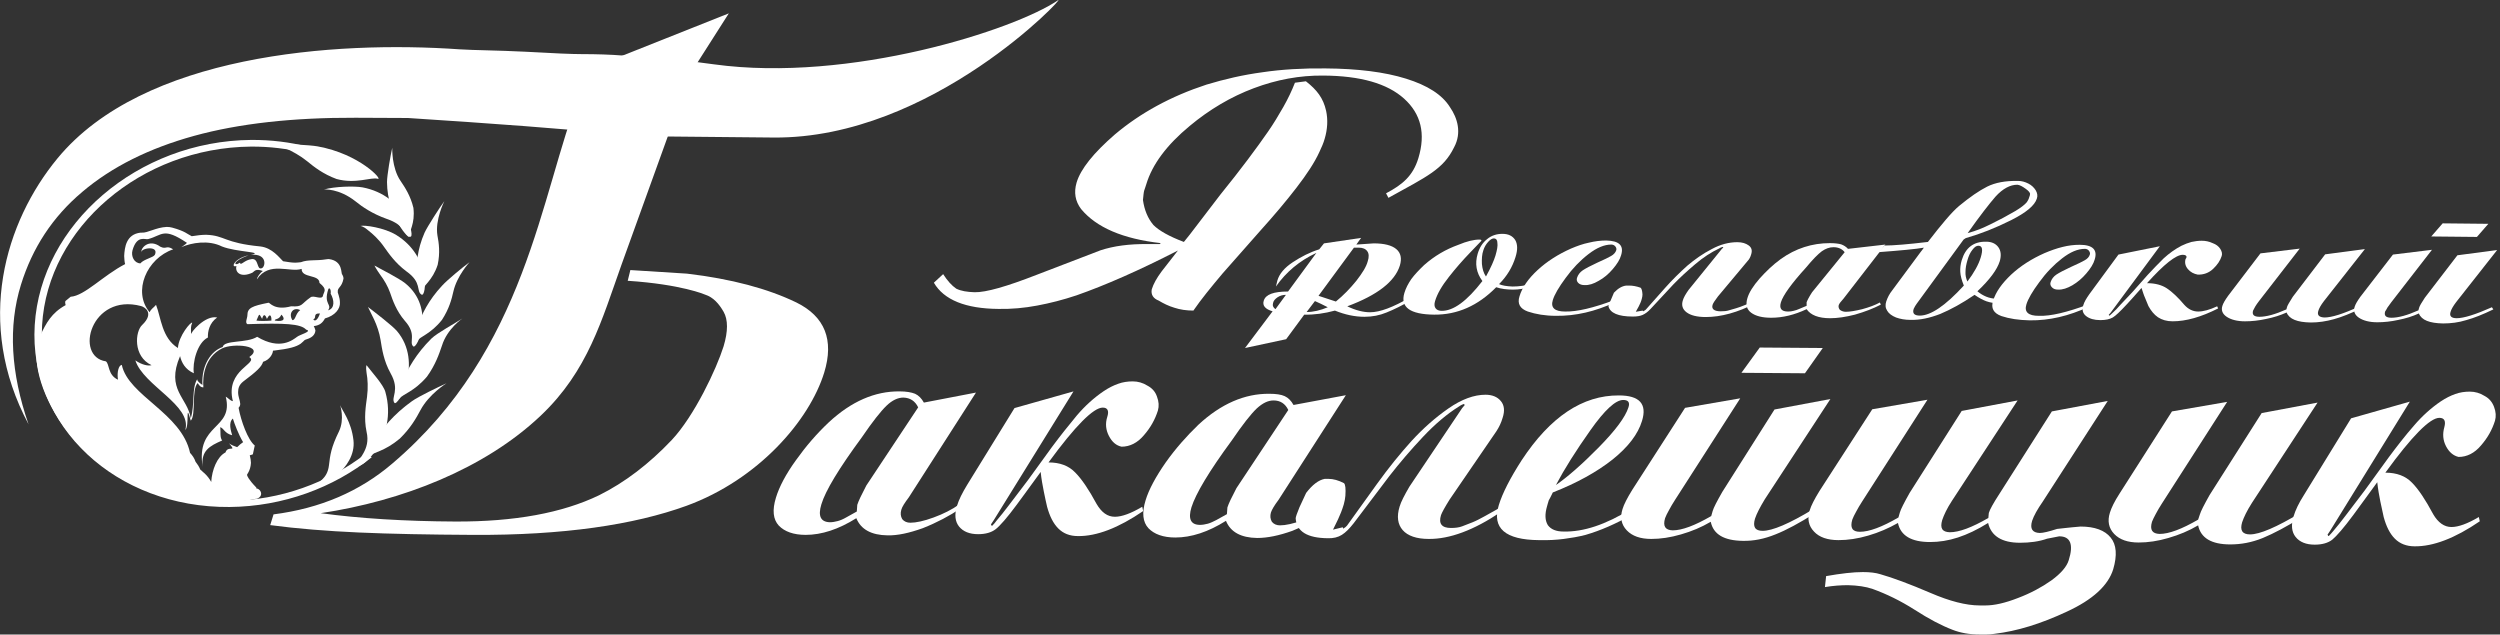
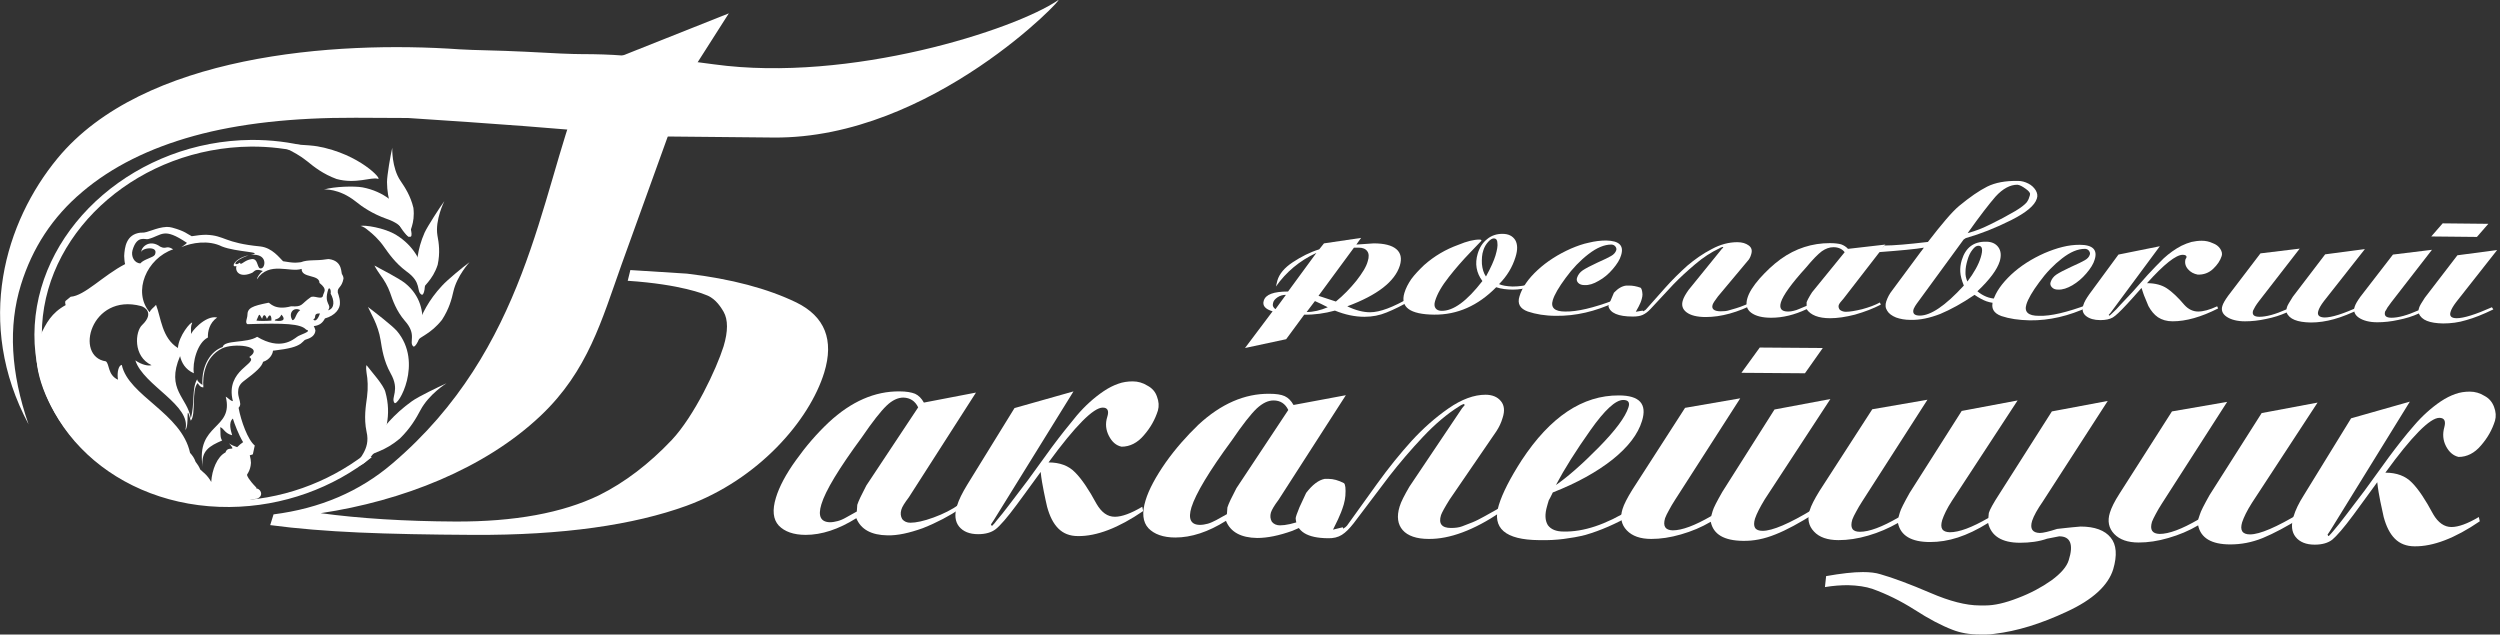
<svg xmlns="http://www.w3.org/2000/svg" width="197" height="50" viewBox="0 0 197 50" fill="none">
  <rect x="0" y="0" width="197" height="50" fill="#333333" stroke="none" />
  <g clip-path="url(#clip0_330_3590)">
    <path d="M76.907 30.935L71.621 39.181C71.283 39.632 71.077 39.951 71.021 40.176C70.946 40.439 70.965 40.683 71.096 40.909C71.246 41.097 71.471 41.191 71.733 41.191C72.183 41.191 72.802 41.059 73.57 40.777C74.339 40.495 75.013 40.157 75.594 39.744L75.669 40.082C74.826 40.646 73.851 41.172 72.708 41.623C71.658 41.998 70.74 42.205 69.934 42.186C68.659 42.167 67.835 41.716 67.478 40.834C66.073 41.716 64.742 42.148 63.486 42.148C62.53 42.148 61.818 41.886 61.368 41.416C60.918 40.928 60.843 40.195 61.143 39.218C61.405 38.354 61.93 37.359 62.717 36.269C63.505 35.161 64.367 34.166 65.304 33.283C67.085 31.63 68.94 30.822 70.89 30.841C71.415 30.841 71.827 30.916 72.108 31.029C72.389 31.16 72.614 31.386 72.802 31.724L76.907 30.935ZM72.352 32.1C72.108 31.593 71.715 31.348 71.19 31.329C70.758 31.329 70.309 31.536 69.859 31.968C69.409 32.4 68.753 33.227 67.909 34.466C66.11 36.908 65.042 38.674 64.723 39.744C64.442 40.665 64.667 41.134 65.398 41.153C65.585 41.153 65.81 41.115 66.016 41.059C66.222 41.003 66.447 40.909 66.672 40.777L67.516 40.308L67.553 39.782C67.647 39.481 67.891 38.974 68.266 38.26L72.352 32.1Z" fill="white" />
    <path d="M86.897 32.119C86.166 32.119 84.741 33.546 82.623 36.439C83.523 36.439 84.216 36.702 84.722 37.228C85.228 37.735 85.791 38.561 86.409 39.707C86.803 40.383 87.272 40.721 87.853 40.721C88.396 40.721 89.127 40.458 90.008 39.932L90.083 40.271C88.134 41.604 86.409 42.262 84.947 42.243C84.291 42.243 83.785 42.036 83.392 41.642C82.998 41.247 82.717 40.684 82.511 39.932C82.436 39.594 82.342 39.2 82.248 38.712C82.154 38.242 82.061 37.735 82.005 37.19L80.786 38.862L80.111 39.782C79.362 40.797 78.799 41.435 78.462 41.698C78.124 41.961 77.656 42.093 77.075 42.093C76.4 42.093 75.894 41.886 75.575 41.492C75.257 41.097 75.201 40.552 75.407 39.876C75.557 39.369 75.838 38.824 76.213 38.205L79.943 32.156L84.591 30.842L78.312 40.984L78.087 41.322C78.106 41.398 78.143 41.435 78.181 41.435C78.331 41.285 78.443 41.153 78.518 41.041C78.837 40.665 79.156 40.271 79.493 39.82L80.992 37.848L82.885 35.237C83.542 34.354 84.198 33.528 84.854 32.739C85.51 31.969 86.222 31.33 86.972 30.823C87.365 30.56 87.74 30.372 88.115 30.241C88.471 30.109 88.865 30.053 89.258 30.053C89.671 30.053 90.064 30.165 90.421 30.391C90.777 30.579 91.039 30.86 91.17 31.255C91.32 31.649 91.339 32.006 91.245 32.344C91.02 33.058 90.664 33.697 90.139 34.298C89.633 34.899 89.034 35.199 88.377 35.199C87.946 35.105 87.628 34.824 87.384 34.354C87.14 33.884 87.084 33.377 87.253 32.851C87.403 32.382 87.29 32.119 86.897 32.119Z" fill="white" />
    <path d="M106.053 31.142L100.749 39.388C100.411 39.839 100.224 40.158 100.149 40.383C100.074 40.646 100.093 40.891 100.224 41.116C100.374 41.304 100.599 41.398 100.861 41.398C101.311 41.398 101.911 41.266 102.698 40.984C103.467 40.703 104.141 40.365 104.722 39.952L104.797 40.29C103.954 40.853 102.96 41.379 101.836 41.83C100.786 42.205 99.868 42.393 99.062 42.393C97.787 42.374 96.962 41.924 96.606 41.041C95.201 41.924 93.87 42.356 92.614 42.356C91.658 42.356 90.945 42.093 90.496 41.623C90.046 41.135 89.971 40.402 90.271 39.426C90.533 38.562 91.077 37.566 91.845 36.458C92.632 35.35 93.495 34.373 94.432 33.471C96.213 31.819 98.087 31.011 100.018 31.03C100.543 31.03 100.955 31.086 101.236 31.217C101.517 31.349 101.742 31.574 101.93 31.912L106.053 31.142ZM101.517 32.307C101.274 31.8 100.88 31.555 100.355 31.555C99.924 31.555 99.493 31.762 99.024 32.194C98.574 32.626 97.918 33.453 97.075 34.692C95.275 37.134 94.226 38.9 93.888 39.97C93.607 40.891 93.832 41.36 94.563 41.36C94.751 41.36 94.975 41.323 95.182 41.266C95.388 41.21 95.613 41.097 95.838 40.984L96.681 40.515L96.719 39.989C96.812 39.688 97.056 39.181 97.431 38.468L101.517 32.307Z" fill="white" />
    <path d="M102.923 38.843C103.411 38.204 103.898 37.829 104.385 37.735C104.517 37.735 104.61 37.735 104.685 37.735C105.06 37.735 105.473 37.847 105.904 38.073C106.016 38.167 106.054 38.505 106.016 39.068C105.997 39.275 105.96 39.5 105.885 39.763C105.754 40.195 105.604 40.571 105.435 40.928C105.266 41.285 105.135 41.548 105.041 41.736L105.81 41.548L105.847 41.66C105.997 41.567 106.091 41.491 106.147 41.416L108.509 38.129C109.428 36.852 110.346 35.725 111.246 34.73C112.164 33.734 113.12 32.889 114.151 32.175C115.182 31.461 116.157 31.105 117.056 31.105C117.581 31.105 117.994 31.273 118.256 31.593C118.537 31.912 118.593 32.363 118.406 32.926C118.293 33.321 118.125 33.659 117.919 33.978L114.226 39.369C113.851 39.97 113.626 40.383 113.551 40.59C113.345 41.266 113.607 41.604 114.338 41.604C114.676 41.604 114.976 41.567 115.219 41.473L116.044 41.153C116.325 41.041 116.644 40.872 117.019 40.665L118.162 40.026L118.237 40.364C116.138 41.773 114.245 42.487 112.577 42.468C111.621 42.468 110.927 42.224 110.533 41.773C110.14 41.322 110.046 40.703 110.29 39.914C110.402 39.538 110.665 39.031 111.058 38.355L115.219 32.156L115.426 31.912C115.388 31.856 115.351 31.837 115.332 31.837C115.294 31.856 115.257 31.875 115.201 31.893C115.163 31.912 115.07 31.95 114.976 32.025C114.039 32.607 113.083 33.415 112.127 34.429C111.171 35.443 110.29 36.476 109.484 37.51L106.672 41.228C106.335 41.66 106.035 41.961 105.735 42.149C105.435 42.337 105.06 42.431 104.61 42.412C103.017 42.393 102.174 41.886 102.099 40.853C102.099 40.815 102.117 40.703 102.174 40.552L102.399 39.97L102.923 38.843Z" fill="white" />
    <path d="M128.472 40.139L128.603 40.552C127.329 41.284 126.11 41.81 124.948 42.148C124.367 42.299 123.805 42.392 123.224 42.468C122.643 42.543 122.005 42.58 121.274 42.562C118.613 42.543 117.544 41.622 118.107 39.8C118.388 38.88 118.988 37.697 119.906 36.269C122.155 32.851 124.704 31.142 127.572 31.16C129.203 31.16 129.803 31.837 129.39 33.17C129.072 34.222 128.285 35.236 127.066 36.213C125.829 37.19 124.273 38.054 122.361 38.805C122.193 39.143 122.099 39.35 122.043 39.425C121.987 39.631 121.93 39.782 121.912 39.876C121.724 40.514 121.743 41.002 121.968 41.378C122.212 41.716 122.624 41.885 123.205 41.885C124.779 41.923 126.523 41.341 128.472 40.139ZM122.605 38.223C123.524 37.584 124.667 36.589 125.979 35.255C127.291 33.921 128.078 32.87 128.322 32.099C128.453 31.705 128.303 31.517 127.91 31.517C127.31 31.517 126.448 32.306 125.323 33.903C124.18 35.518 123.28 36.945 122.605 38.223Z" fill="white" />
    <path d="M132.783 32.138L137.131 31.387L131.995 39.388C131.808 39.688 131.639 39.952 131.508 40.214C131.377 40.459 131.264 40.665 131.208 40.834C131.021 41.473 131.227 41.773 131.808 41.792C132.539 41.792 133.551 41.416 134.845 40.665L134.957 40.271C135.032 40.008 135.294 39.501 135.726 38.749L139.83 32.269L144.235 31.443L139.062 39.35C138.687 39.97 138.425 40.477 138.293 40.872C138.106 41.511 138.293 41.83 138.893 41.83C139.662 41.83 140.993 41.266 142.886 40.12L142.998 40.459C141.799 41.21 140.768 41.773 139.905 42.111C139.024 42.468 138.181 42.637 137.337 42.619C135.857 42.6 135.013 42.111 134.807 41.116C134.076 41.548 133.308 41.867 132.464 42.111C131.621 42.356 130.852 42.468 130.121 42.468C129.259 42.468 128.621 42.243 128.19 41.792C127.759 41.341 127.647 40.778 127.853 40.12C127.965 39.745 128.228 39.238 128.622 38.599L132.783 32.138ZM143.635 27.423L142.23 29.414L137.225 29.377L138.668 27.386L143.635 27.423Z" fill="white" />
    <path d="M147.535 32.25L151.883 31.499L146.747 39.501C146.56 39.801 146.391 40.064 146.26 40.327C146.129 40.571 146.016 40.778 145.96 40.947C145.773 41.585 145.96 41.905 146.56 41.905C147.291 41.905 148.303 41.529 149.596 40.778L149.709 40.383C149.784 40.12 150.046 39.613 150.477 38.843L154.582 32.382L158.987 31.555L153.814 39.463C153.42 40.064 153.177 40.59 153.045 40.984C152.858 41.623 153.045 41.923 153.645 41.942C154.376 41.942 155.388 41.567 156.682 40.815L156.719 40.421C156.794 40.158 157.075 39.651 157.563 38.9L161.686 32.419L166.091 31.593L160.974 39.519C160.543 40.139 160.262 40.646 160.131 41.041C159.943 41.661 160.149 41.98 160.73 41.999C160.993 41.999 161.461 41.886 162.099 41.679L162.774 41.604L163.317 41.548L163.954 41.492C165.06 41.492 165.866 41.792 166.316 42.355C166.785 42.919 166.841 43.764 166.522 44.854C166.129 46.131 164.91 47.258 162.867 48.197C160.824 49.155 158.931 49.737 157.169 49.944C156.963 49.981 156.738 50 156.532 50C156.307 50 156.157 50 156.026 50C155.201 50 154.47 49.869 153.851 49.624C152.97 49.286 151.977 48.761 150.871 48.047C149.746 47.333 148.659 46.807 147.572 46.413C147.029 46.225 146.372 46.131 145.623 46.112C145.079 46.112 144.479 46.15 143.805 46.262L143.898 45.398C145.06 45.192 146.035 45.079 146.804 45.079C147.347 45.079 147.816 45.135 148.172 45.248C149.165 45.53 150.477 46.018 152.146 46.732C153.626 47.37 154.92 47.709 156.007 47.709C156.213 47.709 156.363 47.709 156.457 47.709C157.15 47.709 157.994 47.521 159.006 47.126C159.999 46.751 160.88 46.281 161.649 45.736C162.399 45.192 162.867 44.647 163.017 44.14C163.411 42.9 163.148 42.262 162.267 42.262L161.311 42.449C160.674 42.675 159.943 42.769 159.175 42.769C157.75 42.769 156.907 42.243 156.663 41.21C155.82 41.736 155.032 42.111 154.282 42.355C153.533 42.6 152.802 42.712 152.089 42.712C150.609 42.712 149.765 42.205 149.559 41.21C148.828 41.623 148.059 41.961 147.216 42.205C146.391 42.449 145.604 42.562 144.873 42.562C144.011 42.562 143.355 42.337 142.942 41.886C142.511 41.435 142.399 40.872 142.605 40.214C142.717 39.839 142.98 39.331 143.373 38.693L147.535 32.25Z" fill="white" />
    <path d="M171.151 32.419L175.5 31.668L170.364 39.669C170.177 39.97 170.008 40.233 169.877 40.496C169.746 40.74 169.633 40.965 169.577 41.116C169.39 41.754 169.596 42.055 170.177 42.074C170.908 42.074 171.92 41.698 173.213 40.947L173.345 40.552C173.419 40.289 173.682 39.782 174.113 39.012L178.218 32.551L182.623 31.724L177.449 39.632C177.056 40.252 176.812 40.759 176.681 41.153C176.494 41.773 176.681 42.111 177.299 42.111C178.068 42.111 179.38 41.548 181.292 40.402L181.404 40.74C180.205 41.491 179.174 42.036 178.312 42.393C177.431 42.75 176.587 42.9 175.744 42.9C174.263 42.9 173.419 42.393 173.213 41.398C172.482 41.83 171.714 42.149 170.87 42.393C170.046 42.637 169.258 42.75 168.527 42.75C167.665 42.75 167.028 42.525 166.597 42.074C166.166 41.623 166.053 41.059 166.259 40.402C166.372 40.026 166.615 39.519 167.028 38.881L171.151 32.419Z" fill="white" />
    <path d="M192.22 32.926C191.489 32.926 190.064 34.354 187.965 37.246C188.865 37.246 189.558 37.51 190.064 38.035C190.571 38.542 191.133 39.388 191.733 40.515C192.126 41.191 192.614 41.529 193.176 41.529C193.72 41.529 194.451 41.266 195.332 40.74L195.406 41.078C193.457 42.412 191.733 43.069 190.271 43.05C189.633 43.05 189.108 42.844 188.715 42.449C188.321 42.055 188.04 41.492 187.834 40.74C187.759 40.402 187.665 39.989 187.571 39.519C187.478 39.05 187.384 38.542 187.328 37.998L186.109 39.669L185.435 40.59C184.685 41.604 184.123 42.243 183.785 42.525C183.448 42.788 182.979 42.919 182.398 42.919C181.723 42.919 181.217 42.712 180.899 42.318C180.58 41.923 180.524 41.379 180.73 40.703C180.88 40.195 181.142 39.651 181.536 39.031L185.266 32.964L189.896 31.649L183.635 41.792L183.41 42.13C183.448 42.205 183.467 42.243 183.504 42.243C183.654 42.093 183.766 41.961 183.86 41.848C184.179 41.473 184.497 41.078 184.835 40.627L186.334 38.655L188.228 36.044C188.884 35.162 189.54 34.316 190.214 33.546C190.87 32.776 191.583 32.138 192.332 31.63C192.726 31.367 193.101 31.18 193.476 31.048C193.832 30.917 194.226 30.86 194.619 30.86C195.032 30.86 195.425 30.973 195.781 31.198C196.138 31.386 196.381 31.668 196.531 32.062C196.681 32.457 196.7 32.814 196.606 33.152C196.381 33.866 196.025 34.504 195.5 35.105C194.994 35.706 194.394 36.007 193.738 36.007C193.326 35.913 192.989 35.631 192.745 35.162C192.501 34.692 192.464 34.185 192.614 33.659C192.745 33.171 192.614 32.926 192.22 32.926Z" fill="white" />
    <path fill-rule="evenodd" clip-rule="evenodd" d="M2.249 33.434C-2.025 25.432 0.412 17.468 4.536 12.472C11.284 4.301 26.317 3.193 36.232 3.888C37.413 3.963 39.156 3.963 41.405 4.076C43.655 4.207 45.136 4.264 45.829 4.264C47.029 4.264 48.116 4.301 49.072 4.376C50.046 4.452 52.483 4.545 56.27 5.071C66.972 6.536 79.962 2.348 83.373 0.019C84.161 -0.526 73.458 10.95 60.956 10.838L51.34 10.744L41.312 9.936L36.907 9.617L32.146 9.298L28.022 9.279C23.093 9.26 18.838 9.73 15.295 10.706C11.752 11.683 8.809 13.148 6.485 15.12C4.142 17.092 2.549 19.534 1.649 22.445C0.637 25.714 0.843 29.376 2.249 33.434Z" fill="white" />
    <path fill-rule="evenodd" clip-rule="evenodd" d="M49.672 21.281L54.133 21.563C57.638 21.976 60.505 22.746 62.755 23.835C65.004 24.944 65.735 26.784 64.948 29.358C63.786 33.133 59.756 37.791 54.095 39.857C49.953 41.36 44.386 42.186 37.282 42.149C33.795 42.13 30.796 42.074 28.266 41.961C25.735 41.848 23.411 41.66 21.293 41.379L21.555 40.533C25.229 40.064 28.341 38.73 30.909 36.533C41.518 27.517 42.568 15.364 45.66 7.457C46.523 5.259 48.472 4.62 49.165 4.339L57.431 1.052L54.414 5.785L48.978 20.849C47.422 25.206 46.335 29.226 42.605 32.757C38.181 36.946 31.677 39.481 25.267 40.439C28.322 40.853 31.883 41.078 35.895 41.097C40.543 41.116 44.311 40.421 47.197 39.031C49.24 38.016 51.152 36.551 52.933 34.673C54.714 32.776 56.457 29.076 57.019 27.291C57.375 26.108 57.375 25.188 57.019 24.568C56.663 23.948 56.213 23.422 55.557 23.215C55.557 23.215 53.72 22.408 49.465 22.126L49.672 21.281Z" fill="white" />
    <path d="M3.317 25.62C3.767 17.919 11.133 11.627 19.774 11.552C22.717 11.533 25.416 12.247 27.684 13.486C27.853 13.374 28.022 13.242 28.191 13.129C25.791 11.777 22.924 11.007 19.793 11.026C15.332 11.063 11.19 12.716 8.097 15.365C5.004 18.013 2.98 21.638 2.736 25.62C2.492 29.602 4.104 33.208 6.879 35.8C9.653 38.392 13.626 39.989 18.087 39.951C22.324 39.914 26.279 38.43 29.296 36.026C29.109 35.969 28.922 35.876 28.734 35.819C25.829 38.035 22.117 39.425 18.125 39.463C9.484 39.501 2.867 33.321 3.317 25.62Z" fill="white" />
    <path fill-rule="evenodd" clip-rule="evenodd" d="M28.884 28.775C29.278 29.301 30.215 30.316 30.365 30.879C31.396 34.542 28.378 37.059 28.247 36.627C28.097 36.138 29.241 35.518 28.884 34.016C28.659 32.945 28.828 31.987 28.922 31.273C29.015 30.56 28.978 29.884 28.884 29.376C28.809 28.888 28.884 28.775 28.884 28.775Z" fill="white" />
-     <path fill-rule="evenodd" clip-rule="evenodd" d="M36.439 25.094C35.839 25.488 34.452 26.239 34.002 26.672C31.584 29.057 31.153 31.78 31.453 31.424C31.809 31.01 32.615 30.879 33.646 29.677C34.321 28.738 34.602 27.892 34.827 27.235C35.239 25.901 36.439 25.094 36.439 25.094Z" fill="white" />
    <path fill-rule="evenodd" clip-rule="evenodd" d="M35.182 30.203C34.526 30.504 32.989 31.236 32.464 31.612C29.634 33.622 28.678 36.27 29.034 35.969C29.465 35.613 30.271 35.594 31.508 34.561C32.352 33.734 32.802 32.945 33.139 32.307C33.814 31.048 35.182 30.203 35.182 30.203Z" fill="white" />
    <path fill-rule="evenodd" clip-rule="evenodd" d="M37 20.661C36.457 21.056 35.238 22.07 34.845 22.502C32.689 24.793 32.558 27.235 32.821 26.897C33.12 26.503 33.926 26.334 34.826 25.207C35.388 24.343 35.595 23.573 35.726 22.971C36.007 21.732 37 20.661 37 20.661Z" fill="white" />
    <path fill-rule="evenodd" clip-rule="evenodd" d="M29.503 20.924C30.103 21.243 31.471 21.957 31.921 22.314C34.376 24.286 32.858 27.592 32.558 27.291C32.202 26.934 32.877 26.371 31.902 25.282C31.227 24.493 30.946 23.666 30.74 23.065C30.553 22.539 30.271 22.07 29.99 21.694C29.653 21.224 29.503 20.924 29.503 20.924Z" fill="white" />
    <path fill-rule="evenodd" clip-rule="evenodd" d="M35.013 15.852C34.639 16.36 33.683 17.843 33.458 18.332C32.277 20.999 33.12 23.309 33.233 22.934C33.364 22.483 34.076 22.126 34.489 20.868C34.695 19.91 34.582 19.14 34.47 18.557C34.264 17.336 35.013 15.852 35.013 15.852Z" fill="white" />
    <path fill-rule="evenodd" clip-rule="evenodd" d="M28.398 17.806C28.697 17.712 30.291 17.937 31.228 18.52C34.002 20.229 33.59 23.459 33.215 23.215C32.765 22.933 33.29 22.276 32.015 21.375C31.134 20.717 30.628 19.966 30.253 19.44C29.878 18.895 29.391 18.444 28.979 18.125C28.604 17.806 28.398 17.806 28.398 17.806Z" fill="white" />
    <path fill-rule="evenodd" clip-rule="evenodd" d="M28.997 24.192C29.541 24.606 30.89 25.639 31.284 26.09C33.383 28.588 31.34 32.1 31.078 31.743C30.778 31.311 31.546 30.766 30.778 29.414C30.234 28.437 30.103 27.498 29.991 26.803C29.897 26.202 29.691 25.639 29.484 25.188C29.203 24.624 28.997 24.192 28.997 24.192Z" fill="white" />
    <path fill-rule="evenodd" clip-rule="evenodd" d="M25.529 14.933C26.373 14.689 27.928 14.651 28.566 14.764C31.996 15.421 32.764 18.783 32.315 18.652C31.771 18.502 32.015 17.769 30.459 17.243C29.353 16.849 28.547 16.304 28.022 15.872C26.691 14.82 25.529 14.933 25.529 14.933Z" fill="white" />
    <path fill-rule="evenodd" clip-rule="evenodd" d="M30.909 11.646C30.777 12.209 30.496 13.824 30.496 14.35C30.515 17.111 32.333 19.008 32.277 18.633C32.221 18.182 32.727 17.675 32.577 16.379C32.352 15.44 31.921 14.782 31.564 14.256C30.852 13.223 30.909 11.646 30.909 11.646Z" fill="white" />
    <path fill-rule="evenodd" clip-rule="evenodd" d="M21.668 11.345C22.38 11.326 24.405 11.42 25.023 11.533C28.36 12.134 30.215 14.219 29.765 14.088C29.241 13.937 28.041 14.52 26.523 14.106C25.454 13.712 24.742 13.148 24.217 12.716C23.111 11.815 21.668 11.345 21.668 11.345Z" fill="white" />
-     <path fill-rule="evenodd" clip-rule="evenodd" d="M26.803 31.931C26.972 32.363 27.684 33.208 27.853 34.692C28.116 37.002 24.985 38.599 25.004 38.279C25.023 37.904 25.791 37.791 25.922 36.664C26.016 35.856 26.091 35.255 26.71 33.997C27.178 33.02 26.803 31.931 26.803 31.931Z" fill="white" />
-     <path d="M109.409 15.59L109.221 15.233C110.496 14.557 111.339 13.881 111.771 12.453C112.352 10.537 111.977 8.979 110.646 7.776C109.315 6.574 107.197 5.973 104.273 5.955C102.417 5.936 100.599 6.274 98.8 6.95C97 7.626 95.313 8.622 93.757 9.918C91.939 11.42 90.796 12.96 90.327 14.52C90.252 14.726 90.215 14.895 90.159 15.027C90.121 15.158 90.102 15.402 90.065 15.759C90.177 16.567 90.459 17.224 90.89 17.731C91.34 18.182 92.145 18.633 93.289 19.065L93.757 18.483L96.157 15.346C97.787 13.336 99.025 11.665 99.924 10.368C100.355 9.749 100.749 9.091 101.124 8.434C101.499 7.776 101.799 7.138 102.042 6.518L102.905 6.405C103.767 7.081 104.273 7.72 104.498 8.734C104.648 9.429 104.61 10.181 104.385 10.932C104.292 11.27 104.142 11.608 103.973 11.965C103.598 12.791 102.98 13.731 102.155 14.801C101.33 15.872 100.393 16.98 99.343 18.145L96.344 21.544C95.444 22.615 94.657 23.573 94.039 24.474C93.495 24.474 92.989 24.399 92.539 24.249C92.089 24.117 91.677 23.911 91.302 23.686C90.871 23.517 90.683 23.216 90.758 22.803C90.89 22.371 91.152 21.901 91.546 21.375L92.82 19.741C89.746 21.319 87.085 22.483 84.835 23.272C83.767 23.629 82.736 23.892 81.724 24.08C80.73 24.268 79.718 24.362 78.687 24.343C76.082 24.324 74.376 23.629 73.589 22.277L74.32 21.601C74.657 22.127 74.995 22.502 75.351 22.746C75.726 22.934 76.213 23.009 76.794 23.028C77.694 23.047 79.325 22.577 81.686 21.657L86.728 19.722C87.759 19.384 88.978 19.215 90.44 19.234H91.377L91.471 19.159C88.472 18.821 86.391 17.919 85.191 16.473C84.723 15.853 84.61 15.158 84.835 14.388C85.154 13.317 86.166 12.059 87.853 10.594C89.859 8.903 92.258 7.589 95.07 6.668C96.494 6.236 97.956 5.898 99.493 5.692C101.011 5.466 102.68 5.372 104.442 5.391C106.991 5.41 109.109 5.673 110.796 6.199C112.483 6.725 113.645 7.457 114.263 8.453C114.845 9.298 115.201 10.462 114.582 11.608C113.739 13.336 112.464 13.9 109.409 15.59Z" fill="white" />
    <path d="M104.329 19.178L107.254 18.746L106.879 19.272L108.247 19.178C109.072 19.178 109.672 19.328 110.028 19.629C110.384 19.929 110.478 20.361 110.309 20.925C109.915 22.183 108.547 23.254 106.166 24.137C106.822 24.456 107.422 24.606 107.966 24.606C108.734 24.606 109.784 24.212 111.134 23.423L111.284 23.63C110.909 23.836 110.552 24.024 110.215 24.193C109.859 24.362 109.559 24.512 109.259 24.625C108.716 24.851 108.135 24.963 107.516 24.963C106.747 24.963 105.979 24.794 105.192 24.475C104.367 24.7 103.561 24.813 102.774 24.794L101.349 26.729L98.106 27.424L100.281 24.531C99.7 24.362 99.456 24.08 99.587 23.686C99.737 23.198 100.374 22.972 101.499 22.972L103.73 19.929C102.399 20.549 101.349 21.432 100.543 22.578L100.656 22.108C100.806 21.582 101.218 21.094 101.874 20.662C102.53 20.23 103.224 19.873 103.955 19.648L104.329 19.178ZM103.898 23.31L105.267 23.761C105.866 23.273 106.391 22.728 106.879 22.127C107.347 21.526 107.666 21.019 107.778 20.587C107.891 20.249 107.872 19.967 107.741 19.798C107.61 19.61 107.385 19.516 107.085 19.516H106.691L103.898 23.31ZM102.961 24.588C103.486 24.588 104.048 24.456 104.629 24.212L104.105 23.949L103.617 23.724L102.961 24.588ZM101.33 23.235C101.087 23.235 100.881 23.291 100.674 23.423C100.487 23.555 100.356 23.686 100.318 23.874C100.262 24.08 100.318 24.231 100.506 24.362L101.33 23.235Z" fill="white" />
    <path d="M120.674 22.371V22.578C120.168 22.747 119.681 22.822 119.231 22.822C118.744 22.822 118.294 22.766 117.9 22.634C116.457 24.099 114.826 24.813 113.008 24.794C111.115 24.775 110.327 24.212 110.665 23.085C110.777 22.709 110.965 22.352 111.208 21.995C111.471 21.639 111.808 21.282 112.221 20.887C113.027 20.174 113.926 19.648 114.92 19.291C115.595 19.009 116.138 18.878 116.588 18.878C116.7 18.878 116.738 18.915 116.738 18.971L115.838 19.911C115.276 20.493 114.714 21.131 114.17 21.826C113.608 22.54 113.252 23.16 113.083 23.724C113.008 23.968 113.027 24.155 113.12 24.287C113.214 24.419 113.383 24.494 113.589 24.494C114.526 24.512 115.595 23.724 116.813 22.146C116.326 21.488 116.213 20.775 116.438 20.005C116.588 19.497 116.832 19.122 117.188 18.84C117.525 18.558 117.938 18.427 118.387 18.427C118.875 18.427 119.193 18.596 119.4 18.915C119.587 19.234 119.606 19.685 119.418 20.267C119.175 21.056 118.744 21.77 118.125 22.39C118.387 22.503 118.725 22.559 119.193 22.578C119.699 22.578 120.206 22.503 120.674 22.371ZM117.094 21.789C117.488 21.075 117.731 20.512 117.844 20.136C117.975 19.685 118.031 19.366 117.994 19.14C117.994 18.915 117.9 18.802 117.731 18.784C117.581 18.784 117.431 18.878 117.263 19.065C117.094 19.253 116.963 19.479 116.888 19.723C116.775 20.042 116.757 20.418 116.775 20.812C116.813 21.188 116.907 21.526 117.094 21.789Z" fill="white" />
    <path d="M127.197 23.648L127.272 23.817C125.698 24.549 124.161 24.906 122.624 24.887C121.743 24.887 121.012 24.756 120.393 24.549C119.774 24.324 119.55 23.93 119.737 23.347C119.943 22.652 120.43 21.957 121.162 21.281C121.893 20.605 122.774 20.042 123.786 19.591C124.273 19.384 124.742 19.215 125.21 19.121C125.66 19.009 126.129 18.952 126.56 18.952C127.591 18.971 127.984 19.347 127.741 20.117C127.647 20.455 127.422 20.812 127.085 21.206C126.747 21.601 126.391 21.901 125.979 22.127C125.566 22.371 125.21 22.483 124.854 22.465C124.648 22.465 124.479 22.408 124.367 22.296C124.254 22.183 124.217 22.032 124.273 21.882C124.348 21.657 124.498 21.45 124.723 21.3C124.948 21.15 125.341 20.943 125.866 20.699C126.41 20.455 126.766 20.286 126.953 20.173C127.16 20.06 127.31 19.891 127.366 19.703C127.385 19.61 127.366 19.516 127.291 19.422C127.216 19.328 127.103 19.271 126.972 19.271C126.429 19.271 125.829 19.516 125.173 20.023C124.517 20.53 123.917 21.15 123.373 21.901C122.83 22.634 122.492 23.216 122.361 23.648C122.174 24.249 122.511 24.549 123.336 24.549C124.273 24.568 125.548 24.268 127.197 23.648Z" fill="white" />
    <path d="M127.178 23.066C127.497 22.728 127.815 22.54 128.153 22.503C128.247 22.503 128.322 22.503 128.378 22.503C128.659 22.503 128.959 22.559 129.278 22.672C129.352 22.728 129.409 22.897 129.427 23.197C129.427 23.31 129.409 23.423 129.371 23.554C129.315 23.78 129.221 23.968 129.128 24.155C129.034 24.343 128.94 24.475 128.903 24.569L129.446 24.475L129.484 24.531C129.577 24.475 129.652 24.437 129.69 24.399L131.189 22.709C131.77 22.052 132.37 21.469 132.951 20.944C133.551 20.436 134.188 19.986 134.882 19.629C135.576 19.253 136.25 19.084 136.906 19.084C137.281 19.084 137.581 19.178 137.806 19.347C138.031 19.516 138.087 19.741 137.994 20.042C137.937 20.248 137.844 20.436 137.694 20.587L135.369 23.366C135.126 23.686 134.994 23.892 134.957 24.005C134.844 24.343 135.069 24.531 135.594 24.531C135.838 24.531 136.063 24.512 136.232 24.456L136.813 24.287C137 24.23 137.225 24.155 137.487 24.043L138.275 23.723L138.35 23.892C136.925 24.625 135.613 24.982 134.413 24.982C133.72 24.982 133.214 24.85 132.895 24.606C132.576 24.362 132.483 24.043 132.614 23.648C132.67 23.46 132.82 23.179 133.064 22.841L135.669 19.629L135.8 19.497C135.763 19.46 135.744 19.46 135.725 19.46C135.707 19.46 135.669 19.478 135.632 19.497C135.594 19.497 135.538 19.535 135.482 19.572C134.844 19.873 134.207 20.286 133.589 20.812C132.97 21.338 132.389 21.864 131.864 22.409L130.065 24.343C129.859 24.569 129.652 24.719 129.446 24.813C129.24 24.907 128.978 24.944 128.659 24.944C127.516 24.944 126.878 24.663 126.747 24.137C126.747 24.118 126.747 24.061 126.785 23.986L126.916 23.686L127.178 23.066Z" fill="white" />
    <path d="M148.565 19.272L145.266 23.536C145.06 23.761 144.929 23.93 144.891 24.043C144.854 24.174 144.891 24.306 144.985 24.418C145.116 24.512 145.266 24.569 145.454 24.569C145.772 24.569 146.203 24.494 146.747 24.362C147.291 24.212 147.759 24.043 148.134 23.836L148.209 24.005C147.628 24.306 146.953 24.569 146.166 24.794C145.435 24.982 144.779 25.076 144.217 25.076C143.298 25.076 142.68 24.832 142.361 24.362C141.405 24.813 140.487 25.038 139.568 25.038C138.875 25.038 138.35 24.907 137.994 24.644C137.637 24.381 137.544 24.005 137.694 23.498C137.825 23.047 138.144 22.54 138.65 21.958C139.156 21.394 139.699 20.868 140.318 20.418C141.499 19.572 142.792 19.159 144.198 19.159C144.573 19.159 144.873 19.197 145.079 19.253C145.285 19.328 145.472 19.441 145.622 19.61L148.565 19.272ZM145.36 19.873C145.154 19.61 144.854 19.479 144.479 19.479C144.16 19.479 143.86 19.591 143.561 19.798C143.261 20.023 142.848 20.436 142.305 21.094C141.161 22.352 140.505 23.273 140.337 23.817C140.187 24.306 140.374 24.55 140.899 24.55C141.049 24.55 141.199 24.531 141.33 24.494C141.48 24.456 141.63 24.418 141.78 24.343L142.361 24.099V23.817C142.417 23.667 142.548 23.404 142.792 23.029L145.36 19.873Z" fill="white" />
    <path d="M154.732 18.877L151.039 23.93C150.946 24.042 150.871 24.193 150.796 24.343C150.683 24.7 150.852 24.869 151.283 24.869C152.145 24.869 153.307 24.08 154.751 22.502C154.582 22.089 154.488 21.732 154.47 21.431C154.451 21.131 154.488 20.831 154.582 20.511C154.882 19.516 155.519 19.027 156.513 19.046C156.944 19.046 157.262 19.196 157.469 19.478C157.675 19.76 157.712 20.136 157.581 20.586C157.375 21.244 156.794 22.033 155.819 22.953C156.269 23.329 156.756 23.516 157.244 23.535C157.431 23.535 157.675 23.498 157.994 23.404L157.562 23.93C157.3 23.892 157.113 23.873 156.981 23.855C156.85 23.836 156.7 23.798 156.531 23.742C156.269 23.648 155.95 23.479 155.594 23.235C154.601 23.911 153.701 24.399 152.895 24.737C152.07 25.057 151.302 25.226 150.552 25.207C150.102 25.207 149.727 25.132 149.409 25.019C149.09 24.888 148.846 24.718 148.715 24.493C148.565 24.268 148.547 24.023 148.64 23.742C148.734 23.46 148.884 23.16 149.109 22.878L151.321 19.891L151.452 19.722L151.602 19.516C150.964 19.628 149.765 19.741 148.003 19.872L148.509 19.347C149.203 19.347 150.346 19.253 151.92 19.065C153.008 17.656 153.814 16.698 154.376 16.229C155.219 15.534 155.95 15.027 156.588 14.707C157.225 14.388 158.031 14.238 159.024 14.256C159.306 14.256 159.568 14.332 159.83 14.463C160.093 14.595 160.28 14.782 160.411 14.989C160.543 15.214 160.58 15.421 160.505 15.646C160.337 16.191 159.662 16.755 158.462 17.356C157.262 17.957 156.082 18.426 154.901 18.764L154.732 18.877ZM155.051 18.37C155.388 18.276 155.688 18.182 155.969 18.069C156.25 17.957 156.55 17.825 156.888 17.656C157.506 17.356 158.143 17.017 158.818 16.623C159.249 16.36 159.549 16.135 159.718 15.928C159.793 15.815 159.868 15.684 159.905 15.534C159.943 15.44 159.962 15.383 159.962 15.327C159.999 15.214 159.887 15.064 159.624 14.876C159.362 14.688 159.156 14.576 158.968 14.557C158.406 14.557 157.825 14.857 157.244 15.496C156.756 16.06 156.007 17.017 155.051 18.37ZM155.032 22.183C155.557 21.488 155.913 20.849 156.082 20.286C156.269 19.666 156.213 19.365 155.894 19.365C155.744 19.365 155.594 19.459 155.426 19.685C155.257 19.891 155.126 20.173 155.032 20.511C154.938 20.831 154.882 21.131 154.882 21.413C154.863 21.676 154.919 21.939 155.032 22.183Z" fill="white" />
    <path d="M164.516 24.005L164.591 24.174C163.017 24.906 161.48 25.263 159.943 25.244C159.062 25.225 158.331 25.113 157.712 24.906C157.094 24.681 156.869 24.286 157.056 23.704C157.262 23.009 157.75 22.333 158.481 21.638C159.231 20.943 160.093 20.398 161.105 19.947C161.592 19.741 162.061 19.572 162.53 19.459C162.979 19.346 163.429 19.29 163.879 19.29C164.91 19.29 165.304 19.684 165.06 20.455C164.966 20.793 164.741 21.149 164.404 21.544C164.067 21.938 163.71 22.239 163.298 22.483C162.904 22.709 162.53 22.84 162.173 22.821C161.967 22.821 161.799 22.765 161.686 22.633C161.574 22.521 161.536 22.37 161.592 22.22C161.667 21.995 161.817 21.788 162.042 21.638C162.267 21.488 162.661 21.281 163.186 21.037C163.729 20.793 164.085 20.624 164.273 20.511C164.479 20.398 164.629 20.248 164.685 20.041C164.704 19.947 164.685 19.872 164.61 19.76C164.535 19.666 164.423 19.609 164.292 19.609C163.729 19.609 163.148 19.854 162.492 20.361C161.836 20.868 161.236 21.488 160.693 22.239C160.149 22.971 159.812 23.554 159.68 23.986C159.493 24.587 159.83 24.887 160.655 24.887C161.592 24.925 162.886 24.606 164.516 24.005Z" fill="white" />
    <path d="M171.995 20.079C171.47 20.079 170.533 20.811 169.183 22.314C169.839 22.314 170.364 22.464 170.758 22.727C171.152 22.99 171.62 23.422 172.126 24.023C172.445 24.38 172.82 24.549 173.213 24.549C173.607 24.549 174.113 24.418 174.713 24.136L174.788 24.305C173.457 24.981 172.257 25.319 171.208 25.319C170.739 25.319 170.364 25.207 170.046 25C169.746 24.793 169.502 24.493 169.296 24.117C169.221 23.948 169.127 23.723 169.033 23.479C168.921 23.234 168.846 22.971 168.752 22.69L167.984 23.554L167.553 24.023C167.065 24.549 166.709 24.887 166.484 25.019C166.259 25.15 165.922 25.225 165.51 25.225C165.022 25.225 164.647 25.113 164.385 24.906C164.122 24.7 164.048 24.418 164.16 24.061C164.235 23.798 164.404 23.516 164.629 23.197L166.934 20.06L170.196 19.403L166.316 24.643L166.166 24.812C166.184 24.85 166.203 24.869 166.241 24.869C166.334 24.793 166.409 24.718 166.465 24.662C166.672 24.474 166.878 24.267 167.084 24.023L168.04 23.009L169.24 21.657C169.652 21.206 170.083 20.774 170.495 20.361C170.927 19.966 171.395 19.628 171.901 19.365C172.164 19.234 172.426 19.14 172.689 19.065C172.951 19.008 173.213 18.971 173.495 18.971C173.794 18.971 174.076 19.027 174.357 19.159C174.619 19.252 174.825 19.403 174.957 19.609C175.088 19.816 175.125 20.004 175.069 20.173C174.957 20.53 174.732 20.868 174.394 21.187C174.057 21.506 173.644 21.657 173.176 21.638C172.876 21.581 172.614 21.45 172.407 21.206C172.201 20.962 172.145 20.699 172.22 20.417C172.389 20.21 172.276 20.079 171.995 20.079Z" fill="white" />
    <path d="M178.124 19.966L181.217 19.591L178.012 23.723C177.899 23.873 177.787 24.024 177.712 24.155C177.637 24.287 177.581 24.399 177.543 24.474C177.449 24.794 177.599 24.963 178.049 24.963C178.574 24.963 179.286 24.775 180.167 24.381L180.224 24.174C180.261 24.042 180.43 23.779 180.673 23.385L183.223 20.042L186.353 19.628L183.129 23.723C182.885 24.042 182.735 24.305 182.679 24.512C182.585 24.831 182.735 25 183.166 25.019C183.729 25.019 184.647 24.737 185.94 24.136L186.053 24.305C185.228 24.7 184.535 24.982 183.916 25.151C183.316 25.32 182.698 25.413 182.098 25.413C181.03 25.395 180.392 25.151 180.186 24.625C179.68 24.85 179.155 25.019 178.574 25.132C177.993 25.263 177.431 25.32 176.906 25.32C176.287 25.32 175.8 25.188 175.463 24.963C175.125 24.737 175.013 24.437 175.125 24.099C175.181 23.911 175.331 23.648 175.575 23.31L178.124 19.966Z" fill="white" />
    <path d="M188.565 20.06L191.639 19.684L188.434 23.817C188.321 23.967 188.209 24.117 188.134 24.23C188.059 24.361 188.003 24.474 187.946 24.549C187.853 24.887 188.021 25.038 188.452 25.038C188.977 25.038 189.689 24.85 190.57 24.455L190.627 24.249C190.664 24.117 190.814 23.854 191.077 23.46L193.644 20.116L196.775 19.703L193.551 23.798C193.307 24.117 193.157 24.38 193.101 24.587C193.007 24.906 193.157 25.075 193.588 25.075C194.132 25.075 195.05 24.793 196.362 24.211L196.475 24.38C195.669 24.775 194.957 25.056 194.338 25.226C193.738 25.413 193.12 25.488 192.52 25.488C191.451 25.47 190.814 25.226 190.608 24.7C190.121 24.925 189.577 25.094 188.996 25.207C188.415 25.338 187.853 25.395 187.328 25.395C186.709 25.395 186.222 25.263 185.884 25.038C185.547 24.812 185.435 24.512 185.547 24.174C185.603 23.986 185.753 23.723 185.997 23.385L188.565 20.06ZM196.081 17.637L195.181 18.67L191.583 18.633L192.482 17.6L196.081 17.637Z" fill="white" />
    <path d="M26.617 23.009C26.579 22.633 26.936 22.671 27.067 21.957C27.067 21.844 27.029 21.731 26.973 21.637C26.842 21.6 27.067 20.567 25.923 20.416C25.867 20.416 25.811 20.416 25.698 20.435C24.911 20.567 24.293 20.435 23.712 20.661C23.543 20.68 23.393 20.698 23.262 20.698C22.943 20.698 22.699 20.642 22.306 20.586C22.025 20.323 21.462 19.534 20.525 19.421C17.62 19.139 17.751 18.557 16.251 18.501C15.933 18.501 15.558 18.538 15.108 18.613C14.752 18.444 14.602 18.219 13.571 17.937C13.44 17.9 13.29 17.881 13.14 17.881C12.296 17.918 11.622 18.369 11.172 18.332C11.153 18.332 11.134 18.332 11.116 18.332C11.116 18.332 11.097 18.332 11.078 18.332C9.935 18.463 9.822 19.496 9.785 20.172C9.803 20.398 9.803 20.623 9.86 20.811C8.117 21.713 6.673 23.309 5.567 23.384L5.155 23.722C5.155 23.722 5.136 23.76 5.136 23.835C5.136 23.91 5.155 23.985 5.174 24.042C4.049 24.662 3.637 25.469 3.187 26.408C2.962 26.878 2.868 27.404 2.868 27.986C2.887 32.212 7.985 39.613 16.832 39.65C17.882 39.65 18.988 39.556 20.131 39.312C20.131 39.312 20.15 39.312 20.169 39.312C20.206 39.312 20.3 39.293 20.375 39.237C20.431 39.199 20.469 39.162 20.506 39.124C20.6 38.993 20.6 38.843 20.525 38.711C20.469 38.598 20.338 38.504 20.206 38.486H20.188L20.206 38.429C19.569 37.772 19.457 37.471 19.475 37.434C19.4 37.415 19.738 37.152 19.775 36.476C19.775 36.307 19.738 36.1 19.682 35.875C19.757 35.856 19.85 35.837 19.925 35.8L20.075 35.105C19.532 34.673 18.988 33.17 18.801 32.137C18.932 32.006 18.932 31.837 18.932 31.837C18.913 31.517 18.763 31.292 18.763 30.897C18.763 30.578 18.857 30.315 19.157 30.071C20.263 29.244 20.619 28.888 20.731 28.512C21.275 28.343 21.481 27.873 21.5 27.704C21.5 27.667 21.518 27.648 21.518 27.629C21.537 27.629 21.556 27.629 21.575 27.629C22.831 27.479 23.337 27.329 23.693 27.084C24.068 26.784 23.899 26.822 24.18 26.728C24.499 26.634 24.836 26.427 24.855 26.033C24.817 25.901 24.78 25.788 24.724 25.695C24.742 25.695 24.742 25.695 24.742 25.695C25.211 25.638 25.436 25.413 25.605 25.093C26.411 24.868 26.823 24.323 26.786 23.835C26.786 23.422 26.579 23.009 26.617 23.009ZM19.644 28.136C20.431 28.643 17.713 29.113 18.351 31.611C18.126 31.574 17.995 31.367 17.788 31.254C18.445 33.884 15.408 33.32 15.97 36.795C15.82 35.518 16.514 35.142 17.507 34.71C17.32 34.485 17.395 34.072 17.357 33.658C17.657 33.771 17.695 34.147 18.294 34.297C18.201 33.959 17.976 33.302 18.351 32.982C18.463 33.358 18.801 34.26 19.157 34.842C18.988 34.955 18.838 35.086 18.688 35.236C18.463 35.161 18.22 35.067 18.051 34.936C18.707 35.706 17.957 35.048 17.77 35.65C17.114 35.987 16.701 37.021 16.645 37.978C16.514 37.734 16.326 37.49 16.102 37.284L15.989 37.19C15.97 37.171 15.951 37.152 15.933 37.133C15.895 37.096 15.858 37.058 15.82 37.039C15.802 37.021 15.802 37.021 15.783 37.002C15.689 36.776 15.558 36.57 15.408 36.382C15.314 36.1 15.164 35.894 14.977 35.687C14.302 32.55 10.122 31.198 9.597 28.756C9.354 28.775 9.204 29.32 9.297 29.921C8.473 29.545 8.641 28.681 8.341 28.474C5.83 28.099 7.161 23.065 11.116 24.117C11.397 24.192 12.184 24.662 11.209 25.601C10.647 26.108 10.46 28.08 11.94 28.775C11.715 28.85 11.209 28.775 10.666 28.399C11.303 30.39 15.146 31.93 14.602 33.884C14.958 33.546 14.583 31.536 15.033 33.151C15.464 32.663 15.07 30.728 15.577 30.184C15.652 30.296 15.783 30.541 16.026 30.522C15.951 29.639 16.139 28.136 17.488 27.46C18.369 27.009 20.919 27.235 19.644 28.136ZM24.686 25.15C24.986 25.093 24.611 24.68 25.211 24.699C25.08 25.131 24.817 25.413 24.686 25.15ZM25.436 23.347C25.305 23.628 24.724 23.253 24.48 23.422C23.674 23.985 23.88 24.192 22.943 24.136C21.631 24.492 21.256 23.835 21.162 23.854C19.85 24.117 19.494 24.267 19.494 24.849C19.494 25.056 19.288 25.432 19.494 25.544C22.456 25.45 23.693 25.507 24.124 25.976C24.649 26.108 23.618 26.371 23.412 26.54C23.074 26.784 22.081 27.629 20.263 26.54C19.438 27.066 17.676 26.765 17.545 27.347C16.683 27.629 15.858 28.719 15.951 30.334C15.727 30.184 15.539 30.033 15.539 29.883C15.089 30.616 15.37 31.837 15.033 32.964C14.789 31.329 13.046 30.71 14.19 28.061C14.302 28.549 14.583 29.113 15.277 29.413C15.146 28.587 15.539 27.009 16.383 26.596C16.364 26.127 16.495 25.45 17.114 25.018C16.158 24.812 14.977 26.239 15.052 26.371C15.052 25.92 15.014 25.732 15.146 25.432C15.052 25.319 14.077 26.465 14.021 27.423C12.746 26.634 12.69 25.018 12.296 24.023C12.09 24.267 11.903 24.342 11.79 24.605C10.422 22.971 11.565 20.36 13.646 19.646C13.084 19.29 13.121 19.684 12.634 19.44C11.715 18.764 11.041 19.59 11.153 19.891C11.041 19.552 12.559 19.308 12.203 20.078C12.072 20.304 11.341 20.416 11.059 20.755C10.572 20.736 10.31 20.191 10.441 19.722C10.797 18.482 11.453 18.914 11.678 18.839C12.803 18.538 12.859 17.881 14.733 19.139C14.733 19.139 14.565 19.308 14.283 19.477C15.108 19.12 16.439 18.895 17.488 19.421C18.613 19.872 20.9 19.853 19.775 20.078C21.087 19.966 20.919 21.018 20.637 21.13C20.206 21.318 20.413 20.36 19.85 20.416C19.25 20.473 18.951 20.999 18.913 20.698C18.407 21.036 18.257 20.586 19.588 20.116C18.426 20.379 18.163 21.13 18.632 20.961C18.501 21.45 18.951 21.919 19.888 21.487C20.056 21.393 20.113 21.13 20.712 21.356C20.469 21.525 20.263 21.844 20.244 22.013C21.2 20.548 22.868 21.506 23.768 21.187C23.749 21.938 25.174 21.6 25.174 22.295C25.848 22.84 25.511 22.952 25.436 23.347ZM23.655 24.436C23.28 24.699 23.299 25.244 23.037 25.225C22.699 24.68 23.131 24.154 23.655 24.436ZM21.65 25.262C21.668 25.075 21.968 25.244 22.174 24.793C22.456 25.075 22.474 25.394 21.65 25.262ZM21.387 25.262C20.937 25.3 20.45 25.3 20.206 25.262C20.488 24.586 20.413 24.755 20.656 25.131C20.75 24.737 20.9 24.737 21.031 25.131C21.369 24.474 21.406 25.169 21.387 25.262ZM25.848 24.455C26.204 23.966 25.474 24.004 25.867 22.802C25.942 22.595 26.111 22.821 26.055 23.14C26.336 23.628 26.411 24.305 25.848 24.455Z" fill="white" />
  </g>
  <defs>
    <clipPath id="clip0_330_3590">
      <rect width="197" height="50" fill="white" />
    </clipPath>
  </defs>
</svg>